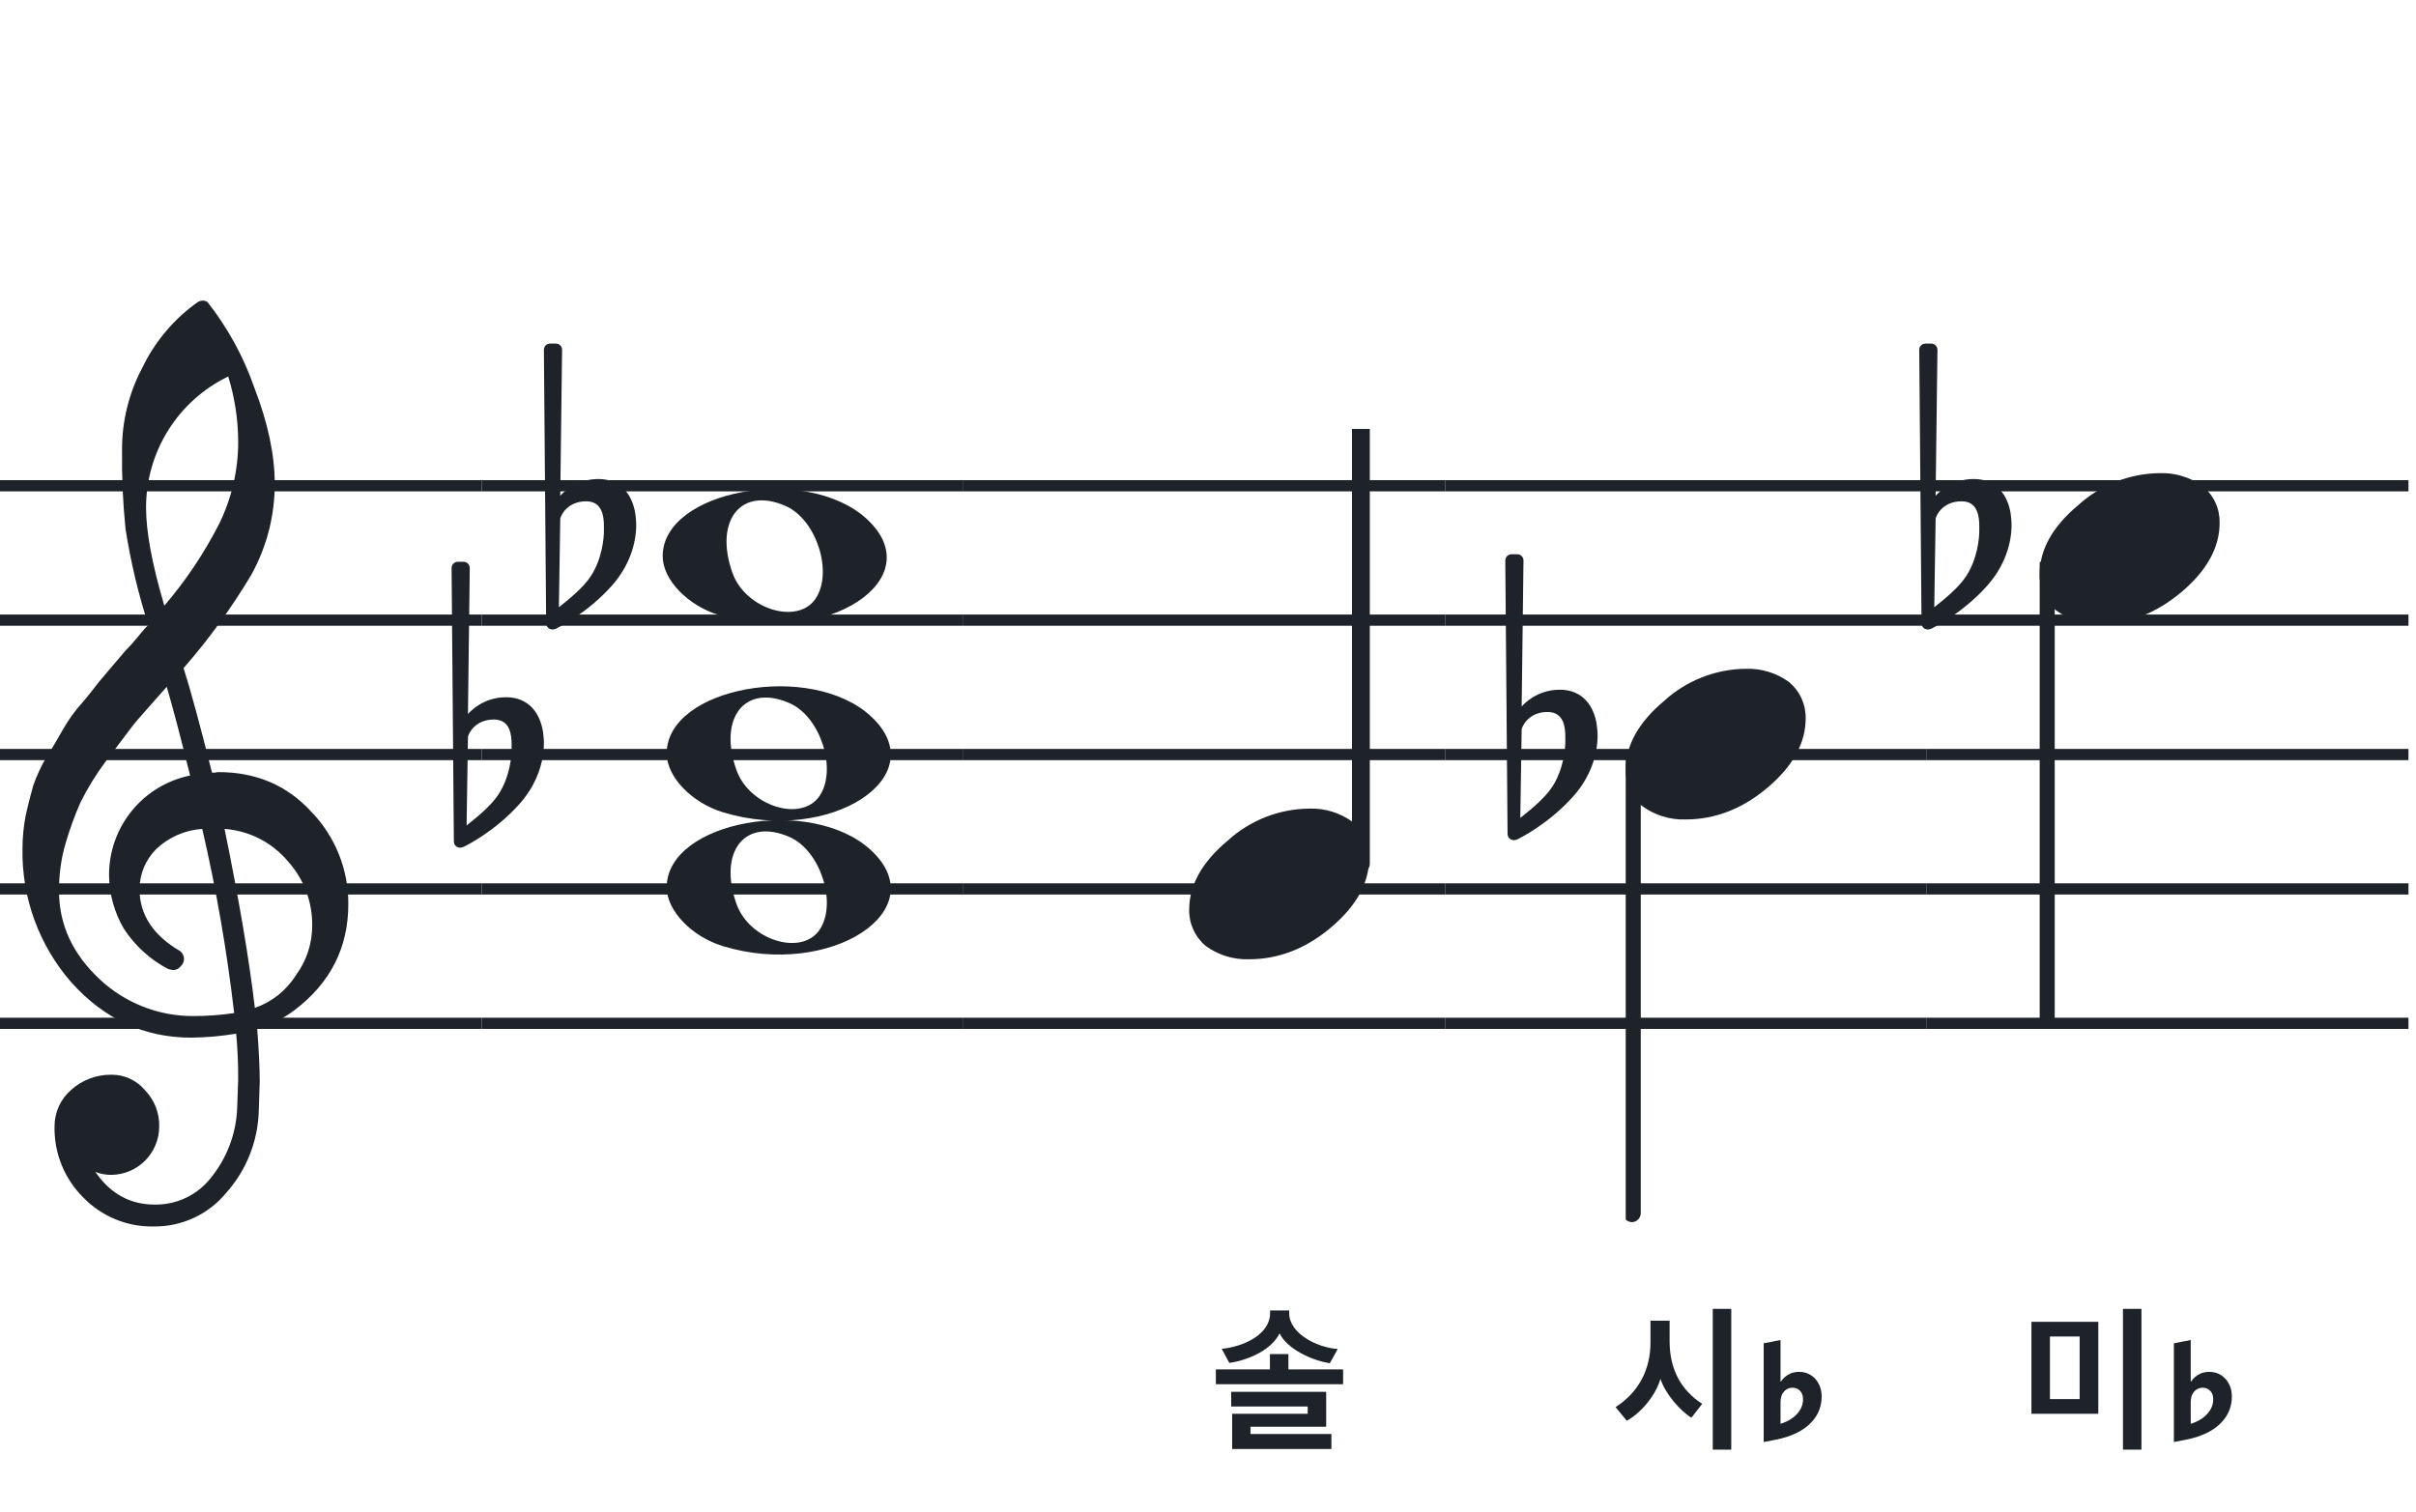
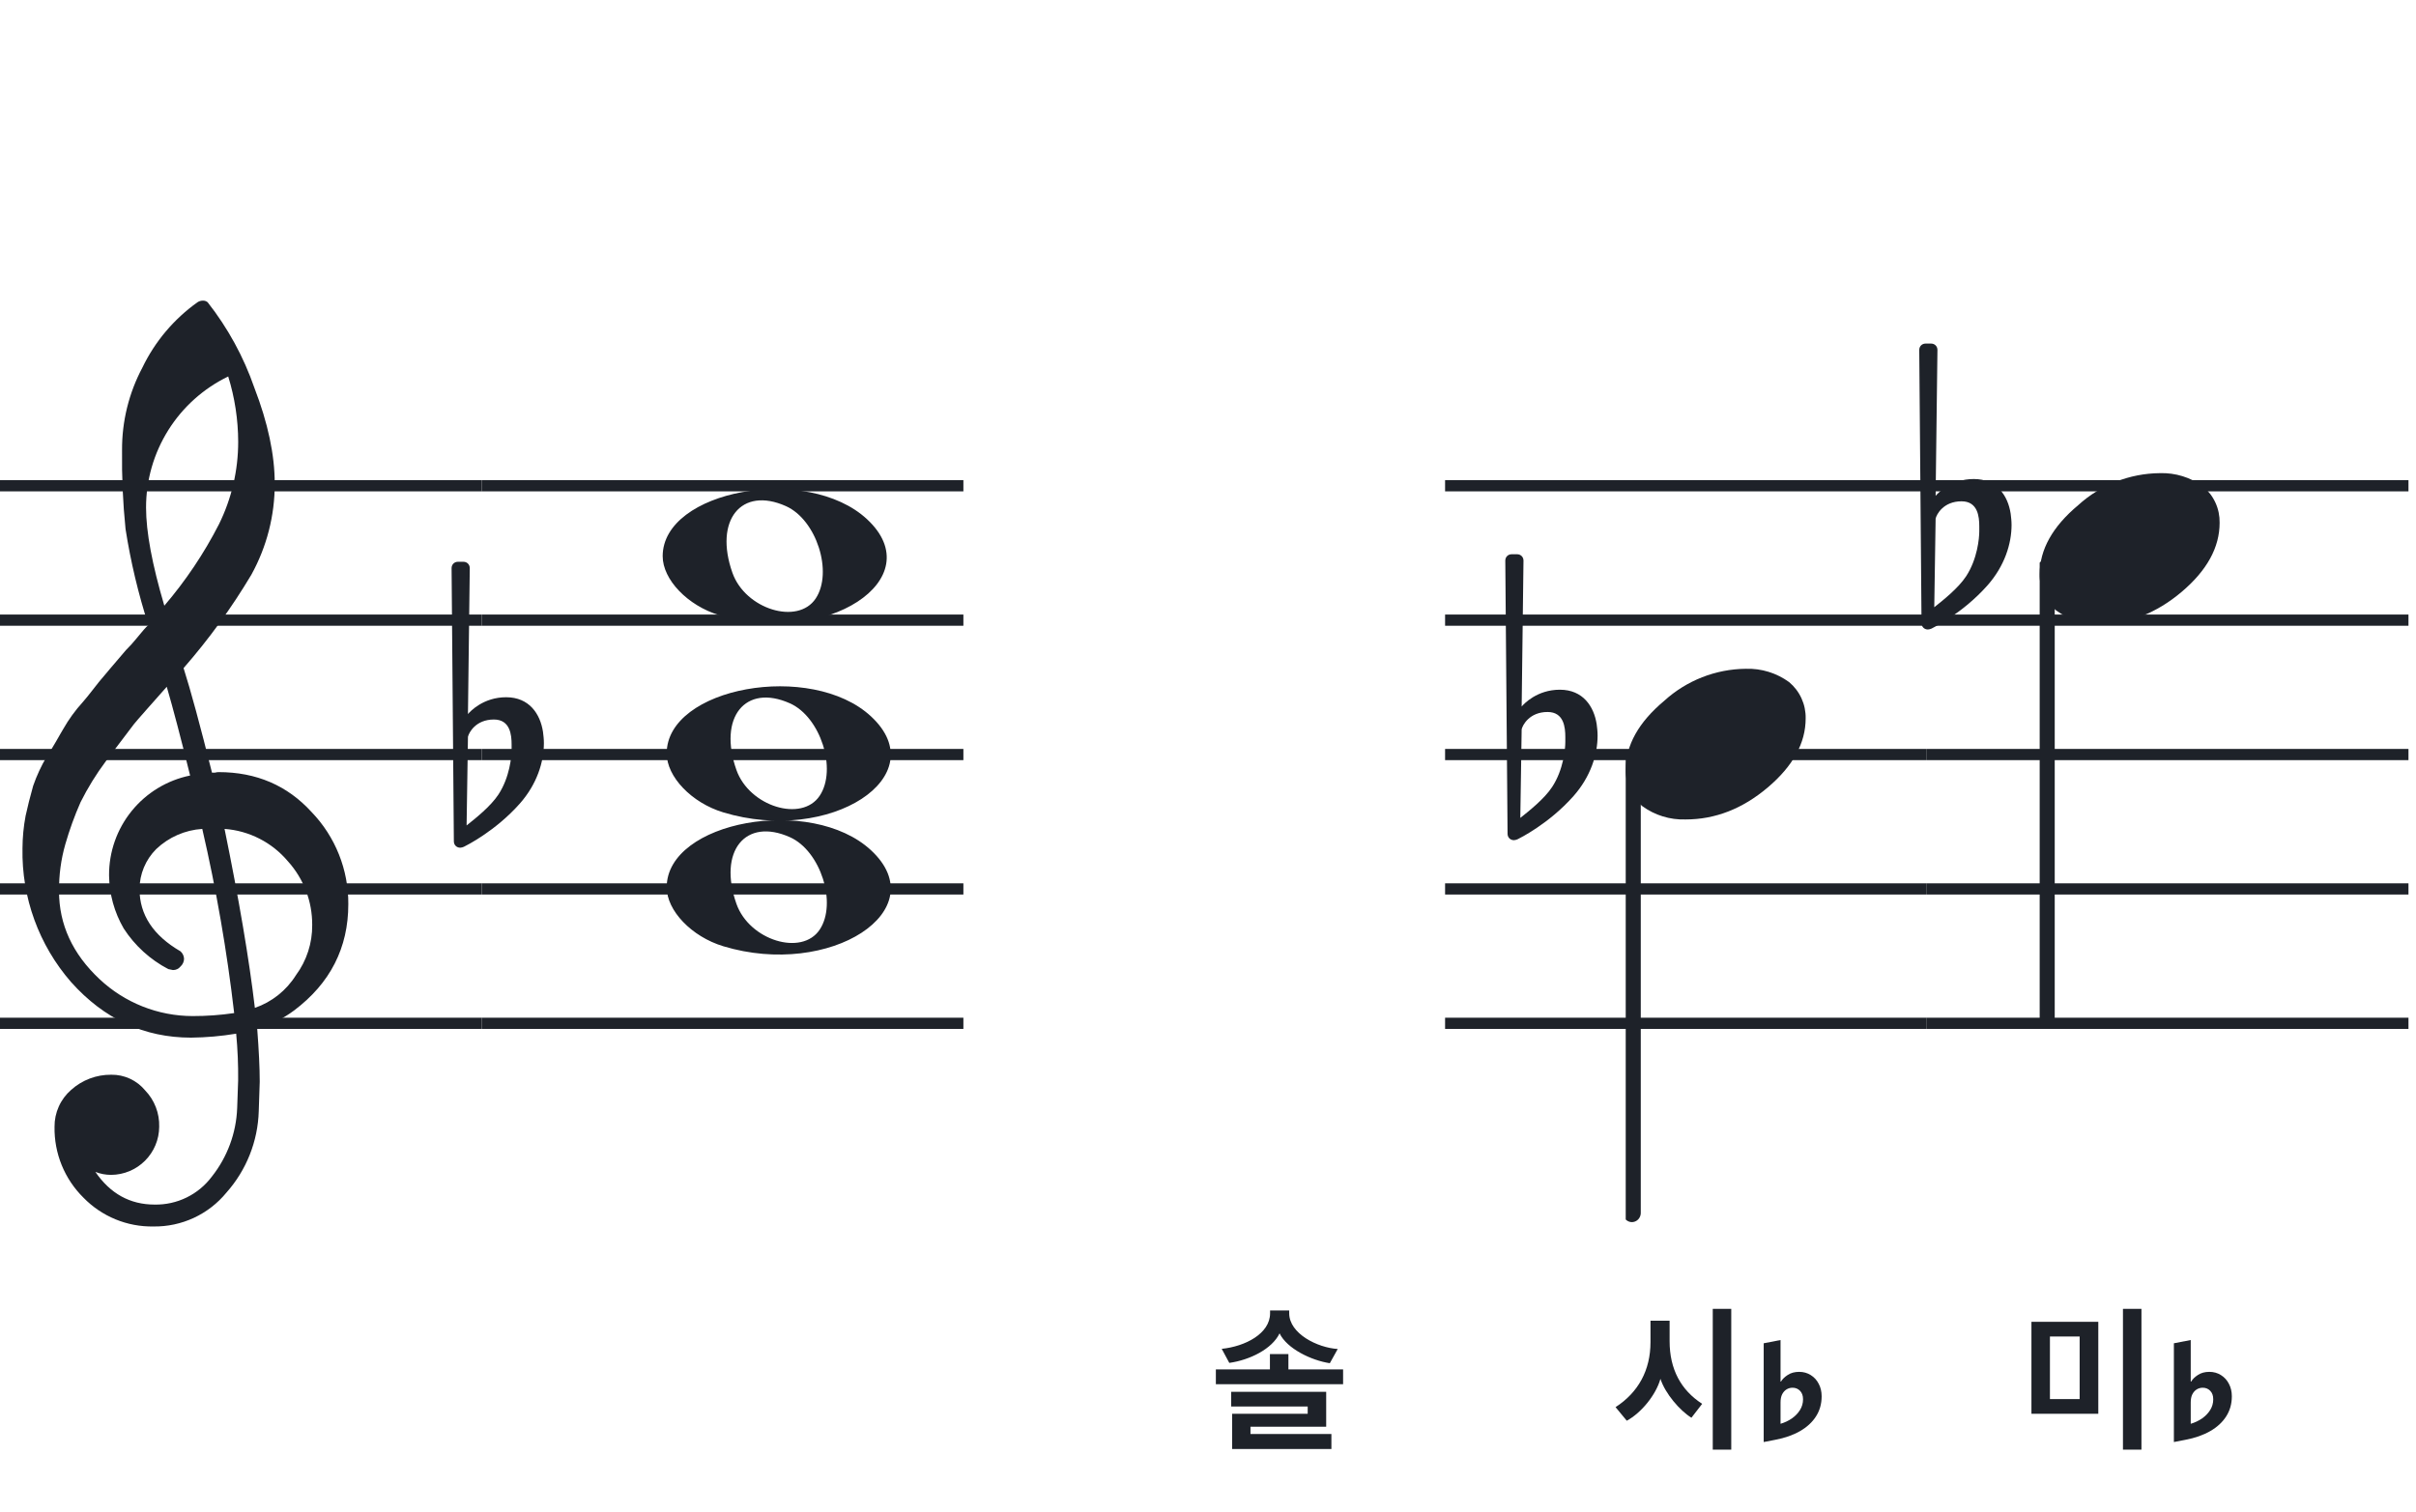
<svg xmlns="http://www.w3.org/2000/svg" width="321" height="201" viewBox="0 0 321 201" fill="none">
-   <path fill-rule="evenodd" clip-rule="evenodd" d="M192 63.813H128V65.302H192V63.813ZM192 81.674H128V83.162H192V81.674ZM128 99.534H192V101.023H128V99.534ZM192 117.395H128V118.883H192V117.395ZM128 135.255H192V136.744H128V135.255Z" fill="#1E2229" />
  <path fill-rule="evenodd" clip-rule="evenodd" d="M256 63.813H192V65.302H256V63.813ZM256 81.674H192V83.162H256V81.674ZM192 99.534H256V101.023H192V99.534ZM256 117.395H192V118.883H256V117.395ZM192 135.255H256V136.744H192V135.255Z" fill="#1E2229" />
  <path fill-rule="evenodd" clip-rule="evenodd" d="M320 63.813H256V65.302H320V63.813ZM320 81.674H256V83.162H320V81.674ZM256 99.534H320V101.023H256V99.534ZM320 117.395H256V118.883H320V117.395ZM256 135.255H320V136.744H256V135.255Z" fill="#1E2229" />
  <path fill-rule="evenodd" clip-rule="evenodd" d="M128 63.813H64V65.302H128V63.813ZM128 81.674H64V83.162H128V81.674ZM64 99.534H128V101.023H64V99.534ZM128 117.395H64V118.883H128V117.395ZM64 135.255H128V136.744H64V135.255Z" fill="#1E2229" />
  <path fill-rule="evenodd" clip-rule="evenodd" d="M64 63.813H0V65.302H64V63.813ZM64 81.674H0V83.162H64V81.674ZM0 99.534H64V101.023H0V99.534ZM64 117.395H0V118.883H64V117.395ZM0 135.255H64V136.744H0V135.255Z" fill="#1E2229" />
  <g clip-path="url(#clip0_1363_39505)">
    <path d="M28.165 102.683H28.568C28.72 102.641 28.877 102.618 29.034 102.614C34.054 102.614 38.175 104.383 41.399 107.922C44.563 111.21 46.315 115.606 46.278 120.169C46.278 125.962 43.88 130.668 39.084 134.284C37.607 135.384 35.944 136.206 34.174 136.712C34.397 139.608 34.509 141.959 34.509 143.763C34.509 144.123 34.465 145.425 34.379 147.668C34.264 151.674 32.741 155.512 30.077 158.506C28.904 159.934 27.424 161.079 25.748 161.857C24.071 162.635 22.241 163.026 20.393 163C18.661 163.031 16.941 162.707 15.34 162.047C13.738 161.387 12.289 160.406 11.082 159.164C9.839 157.936 8.859 156.469 8.199 154.852C7.54 153.234 7.216 151.5 7.246 149.753C7.237 148.822 7.43 147.9 7.813 147.051C8.195 146.202 8.758 145.447 9.462 144.837C10.922 143.528 12.82 142.813 14.782 142.832C15.641 142.82 16.492 143.001 17.272 143.362C18.052 143.723 18.741 144.255 19.288 144.918C19.905 145.559 20.388 146.317 20.707 147.148C21.027 147.978 21.178 148.864 21.151 149.753C21.141 151.444 20.465 153.063 19.269 154.259C18.073 155.455 16.454 156.131 14.763 156.141C14.047 156.142 13.337 156.008 12.671 155.744C14.653 158.64 17.277 160.089 20.542 160.089C22.015 160.117 23.474 159.794 24.797 159.146C26.121 158.499 27.271 157.545 28.152 156.364C30.208 153.768 31.384 150.585 31.511 147.277C31.598 145.125 31.641 143.894 31.641 143.583C31.662 141.511 31.575 139.439 31.38 137.376C29.4 137.706 27.398 137.882 25.39 137.903C19.158 137.903 13.842 135.441 9.443 130.517C5.164 125.602 2.863 119.273 2.988 112.757C2.994 111.299 3.133 109.845 3.404 108.412C3.668 107.199 4.001 105.877 4.403 104.445C4.874 103.086 5.482 101.778 6.215 100.541C6.582 100.007 6.985 99.337 7.457 98.523C7.929 97.71 8.214 97.183 8.388 96.91C9.127 95.607 10.01 94.391 11.02 93.284C11.374 92.875 11.74 92.428 12.125 91.931C12.51 91.435 12.826 91.037 13.1 90.69C13.373 90.342 13.578 90.131 13.72 89.951C13.863 89.771 14.862 88.585 16.749 86.382C17.213 85.927 17.65 85.446 18.059 84.942C18.481 84.42 18.829 84.017 19.096 83.7C19.363 83.384 19.568 83.197 19.717 83.079C18.372 78.909 17.357 74.64 16.681 70.311C16.326 66.824 16.171 63.319 16.216 59.814C16.196 55.995 17.123 52.23 18.916 48.858C20.585 45.39 23.105 42.4 26.241 40.168C26.44 40.036 26.672 39.963 26.911 39.956C27.155 39.936 27.398 40.011 27.588 40.168C30.277 43.588 32.377 47.434 33.801 51.546C35.601 56.214 36.502 60.453 36.502 64.265C36.515 68.5 35.447 72.669 33.398 76.376C30.776 80.777 27.762 84.932 24.391 88.79C25.326 91.724 26.584 96.355 28.165 102.683ZM33.863 133.949C36.124 133.166 38.05 131.632 39.32 129.604C40.746 127.674 41.505 125.331 41.48 122.931C41.499 119.805 40.348 116.784 38.252 114.464C37.207 113.222 35.924 112.201 34.478 111.462C33.033 110.723 31.454 110.281 29.835 110.162C31.767 119.61 33.11 127.539 33.863 133.949ZM7.842 118.431C7.842 122.863 9.636 126.761 13.224 130.126C16.573 133.273 20.993 135.028 25.589 135.036C27.438 135.039 29.284 134.907 31.113 134.638C30.158 126.407 28.742 118.236 26.874 110.162C24.582 110.312 22.416 111.261 20.753 112.844C19.343 114.254 18.547 116.164 18.537 118.158C18.537 121.568 20.352 124.326 23.981 126.432C24.125 126.558 24.241 126.713 24.322 126.886C24.403 127.059 24.448 127.247 24.453 127.438C24.447 127.629 24.401 127.818 24.32 127.992C24.239 128.166 24.124 128.321 23.981 128.45C23.862 128.601 23.709 128.722 23.534 128.804C23.36 128.886 23.168 128.926 22.976 128.921C22.767 128.889 22.559 128.845 22.355 128.791C19.955 127.535 17.919 125.682 16.445 123.409C15.193 121.263 14.519 118.829 14.49 116.345C14.47 113.227 15.533 110.199 17.497 107.777C19.461 105.356 22.205 103.691 25.26 103.067C24.018 98.043 22.984 94.112 22.156 91.273C21.442 92.086 20.573 93.061 19.561 94.203C18.55 95.345 17.96 96.028 17.786 96.252C16.172 98.362 14.931 100.001 14.062 101.168C12.783 102.879 11.659 104.701 10.703 106.612C9.904 108.426 9.228 110.293 8.68 112.198C8.101 114.22 7.821 116.316 7.848 118.418L7.842 118.431ZM30.313 50.037C27.04 51.622 24.28 54.097 22.351 57.18C20.422 60.262 19.401 63.825 19.406 67.462C19.406 70.685 20.215 75.031 21.833 80.497C24.667 77.187 27.103 73.556 29.09 69.678C30.775 66.267 31.65 62.513 31.647 58.709C31.639 55.764 31.191 52.838 30.319 50.025L30.313 50.037Z" fill="#1E2229" />
  </g>
  <path d="M96.096 125.756C91.895 124.484 88.581 121.028 88.581 117.919C88.581 109.119 107.792 105.637 115.726 112.998C124.305 120.959 110.304 130.059 96.096 125.756H96.096ZM108.91 123.546C111.247 120.036 109.013 113.083 104.964 111.268C99.019 108.603 95.375 113.145 97.851 120.133C99.564 124.967 106.532 127.117 108.91 123.546Z" fill="#1E2229" />
  <path d="M96.095 107.965C91.894 106.693 88.58 103.237 88.58 100.128C88.58 91.328 107.791 87.846 115.725 95.207C124.304 103.168 110.303 112.268 96.095 107.965H96.095ZM108.909 105.755C111.246 102.245 109.012 95.292 104.963 93.477C99.018 90.812 95.374 95.354 97.85 102.342C99.563 107.176 106.531 109.326 108.909 105.755Z" fill="#1E2229" />
  <path d="M95.561 81.756C91.361 80.484 88.046 77.028 88.046 73.919C88.046 65.119 107.257 61.637 115.191 68.998C123.77 76.959 109.769 86.058 95.561 81.756H95.561ZM108.375 79.545C110.712 76.036 108.477 69.083 104.429 67.268C98.484 64.603 94.84 69.144 97.316 76.133C99.029 80.966 105.997 83.116 108.375 79.545Z" fill="#1E2229" />
  <g clip-path="url(#clip1_1363_39505)">
    <path fill-rule="evenodd" clip-rule="evenodd" d="M181.227 54.077C181.458 54.168 181.656 54.333 181.794 54.549C181.933 54.765 182.005 55.022 182 55.283V114.731C182.007 114.959 181.953 115.184 181.845 115.381C181.738 115.579 181.58 115.74 181.391 115.847C181.209 115.952 181.005 116.005 180.798 116.001C180.592 115.997 180.389 115.935 180.212 115.823C180.034 115.71 179.887 115.55 179.785 115.359C179.682 115.167 179.629 114.951 179.629 114.731V55.249C179.632 55.047 179.681 54.848 179.77 54.67C179.86 54.492 179.988 54.339 180.145 54.225C180.301 54.11 180.481 54.037 180.669 54.011C180.857 53.986 181.049 54.008 181.227 54.077Z" fill="#1E2229" />
    <path d="M173.963 107.463C176.021 107.397 178.043 108.019 179.707 109.231C180.412 109.82 180.976 110.559 181.357 111.395C181.738 112.23 181.926 113.141 181.908 114.059C181.908 117.33 180.231 120.386 176.878 123.229C173.524 126.072 169.88 127.491 165.945 127.487C163.887 127.554 161.865 126.931 160.201 125.718C159.496 125.13 158.932 124.391 158.551 123.555C158.17 122.72 157.981 121.809 158 120.891C158 117.629 159.705 114.572 163.116 111.72C166.084 109.015 169.947 107.499 173.963 107.463Z" fill="#1E2229" />
  </g>
  <g clip-path="url(#clip2_1363_39505)">
    <path fill-rule="evenodd" clip-rule="evenodd" d="M217.227 100.495C217.458 100.586 217.656 100.751 217.794 100.967C217.933 101.183 218.005 101.44 218 101.701V161.149C218.007 161.377 217.953 161.602 217.845 161.799C217.738 161.997 217.58 162.158 217.391 162.265C217.209 162.37 217.005 162.423 216.798 162.419C216.592 162.415 216.389 162.353 216.212 162.241C216.034 162.128 215.887 161.968 215.785 161.777C215.682 161.585 215.629 161.369 215.629 161.149V101.667C215.632 101.465 215.681 101.266 215.77 101.088C215.86 100.91 215.988 100.757 216.145 100.643C216.301 100.528 216.481 100.455 216.669 100.429C216.857 100.404 217.049 100.426 217.227 100.495Z" fill="#1E2229" />
    <path d="M231.963 88.882C234.021 88.816 236.043 89.438 237.707 90.65C238.412 91.239 238.976 91.978 239.357 92.814C239.738 93.649 239.926 94.56 239.908 95.478C239.908 98.749 238.231 101.805 234.878 104.648C231.524 107.491 227.88 108.91 223.945 108.906C221.887 108.973 219.865 108.35 218.201 107.137C217.496 106.549 216.932 105.81 216.551 104.974C216.17 104.138 215.981 103.228 216 102.31C216 99.048 217.705 95.991 221.116 93.139C224.084 90.434 227.947 88.918 231.963 88.882Z" fill="#1E2229" />
  </g>
  <g clip-path="url(#clip3_1363_39505)">
    <path fill-rule="evenodd" clip-rule="evenodd" d="M272.227 74.495C272.458 74.586 272.656 74.751 272.794 74.967C272.933 75.183 273.005 75.44 273 75.701V135.149C273.007 135.377 272.953 135.602 272.845 135.799C272.738 135.997 272.58 136.158 272.391 136.265C272.209 136.37 272.005 136.423 271.798 136.419C271.592 136.415 271.389 136.353 271.212 136.241C271.034 136.128 270.887 135.968 270.785 135.777C270.682 135.585 270.629 135.369 270.629 135.149V75.667C270.632 75.465 270.681 75.266 270.77 75.088C270.86 74.91 270.988 74.757 271.145 74.643C271.301 74.528 271.481 74.455 271.669 74.429C271.857 74.403 272.049 74.426 272.227 74.495Z" fill="#1E2229" />
    <path d="M286.963 62.882C289.021 62.816 291.043 63.438 292.707 64.65C293.412 65.239 293.976 65.978 294.357 66.814C294.738 67.649 294.926 68.56 294.908 69.478C294.908 72.749 293.231 75.805 289.878 78.648C286.524 81.491 282.88 82.91 278.945 82.906C276.887 82.973 274.865 82.35 273.201 81.137C272.496 80.549 271.932 79.81 271.551 78.974C271.17 78.138 270.981 77.228 271 76.31C271 73.048 272.705 69.991 276.116 67.139C279.084 64.434 282.947 62.918 286.963 62.882Z" fill="#1E2229" />
  </g>
  <path d="M267.143 68.255C266.781 65.899 265.331 63.663 262.25 63.663C259.229 63.663 257.477 65.536 257.175 65.899L257.417 46.506C257.417 46.023 257.054 45.66 256.571 45.66H255.846C255.362 45.66 255 46.023 255 46.506L255.302 82.814C255.302 83.298 255.665 83.66 256.148 83.66C256.269 83.66 256.51 83.6 256.631 83.539C256.873 83.418 260.8 81.485 264.062 77.8C266.358 75.202 267.264 72.242 267.264 69.765C267.264 69.221 267.203 68.738 267.143 68.255ZM262.975 70.611C262.975 71.517 262.733 74.296 261.223 76.592C260.196 78.162 258.141 79.794 256.994 80.7L257.175 68.919C257.296 68.376 258.202 66.624 260.618 66.624C262.793 66.624 262.975 68.678 262.975 69.946V70.611Z" fill="#1E2229" />
-   <path d="M84.407 68.255C84.044 65.899 82.594 63.663 79.513 63.663C76.493 63.663 74.741 65.536 74.439 65.899L74.68 46.506C74.68 46.023 74.318 45.66 73.834 45.66H73.109C72.626 45.66 72.264 46.023 72.264 46.506L72.566 82.814C72.566 83.298 72.928 83.66 73.412 83.66C73.532 83.66 73.774 83.6 73.895 83.539C74.136 83.418 78.063 81.485 81.326 77.8C83.621 75.202 84.528 72.242 84.528 69.765C84.528 69.221 84.467 68.738 84.407 68.255ZM80.238 70.611C80.238 71.517 79.997 74.296 78.486 76.592C77.459 78.162 75.405 79.794 74.257 80.7L74.439 68.919C74.559 68.376 75.466 66.624 77.882 66.624C80.057 66.624 80.238 68.678 80.238 69.946V70.611Z" fill="#1E2229" />
  <path d="M212.143 96.255C211.781 93.899 210.331 91.663 207.25 91.663C204.229 91.663 202.477 93.536 202.175 93.899L202.417 74.506C202.417 74.023 202.054 73.66 201.571 73.66H200.846C200.362 73.66 200 74.023 200 74.506L200.302 110.814C200.302 111.298 200.665 111.66 201.148 111.66C201.269 111.66 201.51 111.6 201.631 111.539C201.873 111.419 205.8 109.485 209.062 105.8C211.358 103.202 212.264 100.242 212.264 97.765C212.264 97.221 212.203 96.738 212.143 96.255ZM207.975 98.611C207.975 99.517 207.733 102.296 206.223 104.592C205.196 106.163 203.141 107.794 201.994 108.7L202.175 96.919C202.296 96.376 203.202 94.624 205.618 94.624C207.793 94.624 207.975 96.678 207.975 97.946V98.611Z" fill="#1E2229" />
  <path d="M72.143 97.255C71.781 94.899 70.331 92.663 67.25 92.663C64.229 92.663 62.477 94.536 62.175 94.899L62.416 75.506C62.416 75.023 62.054 74.66 61.571 74.66H60.846C60.362 74.66 60 75.023 60 75.506L60.302 111.814C60.302 112.298 60.664 112.66 61.148 112.66C61.269 112.66 61.51 112.6 61.631 112.539C61.873 112.419 65.8 110.485 69.062 106.8C71.358 104.202 72.264 101.242 72.264 98.765C72.264 98.221 72.204 97.738 72.143 97.255ZM67.975 99.611C67.975 100.517 67.733 103.296 66.223 105.592C65.195 107.163 63.142 108.794 61.994 109.7L62.175 97.919C62.296 97.376 63.202 95.624 65.618 95.624C67.793 95.624 67.975 97.678 67.975 98.946V99.611Z" fill="#1E2229" />
  <path d="M230.022 192.659H227.565V173.948H230.022V192.659ZM226.158 186.569L224.73 188.417C223.197 187.472 221.244 185.204 220.614 183.251C220.005 185.393 218.073 187.766 216.141 188.816L214.65 187.01C217.674 185.057 219.291 182.096 219.291 178.379V175.523H221.832V178.253C221.832 181.949 223.323 184.742 226.158 186.569Z" fill="#1E2229" />
  <path d="M234.332 191.648V178.523L236.57 178.09V183.609H236.629C236.816 183.289 237.117 182.996 237.531 182.73C237.945 182.457 238.449 182.32 239.043 182.32C239.621 182.32 240.137 182.465 240.59 182.754C241.043 183.035 241.395 183.422 241.645 183.914C241.902 184.398 242.031 184.945 242.031 185.555V185.578C242.031 186.57 241.781 187.457 241.281 188.238C240.789 189.012 240.082 189.664 239.16 190.195C238.238 190.727 237.133 191.113 235.844 191.355L234.332 191.648ZM236.57 189.223C237.125 189.059 237.629 188.82 238.082 188.508C238.535 188.188 238.895 187.812 239.16 187.383C239.426 186.953 239.559 186.484 239.559 185.977V185.953C239.559 185.484 239.426 185.113 239.16 184.84C238.895 184.566 238.562 184.43 238.164 184.43C237.875 184.43 237.609 184.504 237.367 184.652C237.125 184.801 236.93 185.02 236.781 185.309C236.641 185.59 236.57 185.949 236.57 186.387V189.223Z" fill="#1E2229" />
  <path d="M176.896 192.575H163.708V187.892H173.746V186.926H163.582V184.973H176.203V189.614H166.144V190.58H176.896V192.575ZM178.45 183.965H161.545V181.991H168.727V179.954H171.184V181.991H178.45V183.965ZM170.008 177.203C169.021 179.282 166.039 180.752 163.33 181.13L162.322 179.261C165.43 178.946 168.748 177.245 168.748 174.536V174.158H171.289V174.536C171.289 177.245 175.048 179.114 177.736 179.282L176.686 181.172C174.208 180.794 170.995 179.24 170.008 177.203Z" fill="#1E2229" />
  <path d="M284.522 192.659H282.065V173.948H284.522V192.659ZM276.311 185.939V177.623H272.363V185.939H276.311ZM278.789 175.67V187.892H269.906V175.67H278.789Z" fill="#1E2229" />
  <path d="M288.832 191.648V178.523L291.07 178.09V183.609H291.129C291.316 183.289 291.617 182.996 292.031 182.73C292.445 182.457 292.949 182.32 293.543 182.32C294.121 182.32 294.637 182.465 295.09 182.754C295.543 183.035 295.895 183.422 296.145 183.914C296.402 184.398 296.531 184.945 296.531 185.555V185.578C296.531 186.57 296.281 187.457 295.781 188.238C295.289 189.012 294.582 189.664 293.66 190.195C292.738 190.727 291.633 191.113 290.344 191.355L288.832 191.648ZM291.07 189.223C291.625 189.059 292.129 188.82 292.582 188.508C293.035 188.188 293.395 187.812 293.66 187.383C293.926 186.953 294.059 186.484 294.059 185.977V185.953C294.059 185.484 293.926 185.113 293.66 184.84C293.395 184.566 293.062 184.43 292.664 184.43C292.375 184.43 292.109 184.504 291.867 184.652C291.625 184.801 291.43 185.02 291.281 185.309C291.141 185.59 291.07 185.949 291.07 186.387V189.223Z" fill="#1E2229" />
  <defs>
    <clipPath id="clip0_1363_39505">
      <rect width="43.247" height="123" fill="white" transform="translate(3 40)" />
    </clipPath>
    <clipPath id="clip1_1363_39505">
-       <rect width="24" height="70.461" fill="white" transform="translate(158 57)" />
-     </clipPath>
+       </clipPath>
    <clipPath id="clip2_1363_39505">
      <rect width="24" height="125.46" fill="white" transform="translate(216 38.419)" />
    </clipPath>
    <clipPath id="clip3_1363_39505">
      <rect width="24" height="125.46" fill="white" transform="translate(271 12.419)" />
    </clipPath>
  </defs>
</svg>